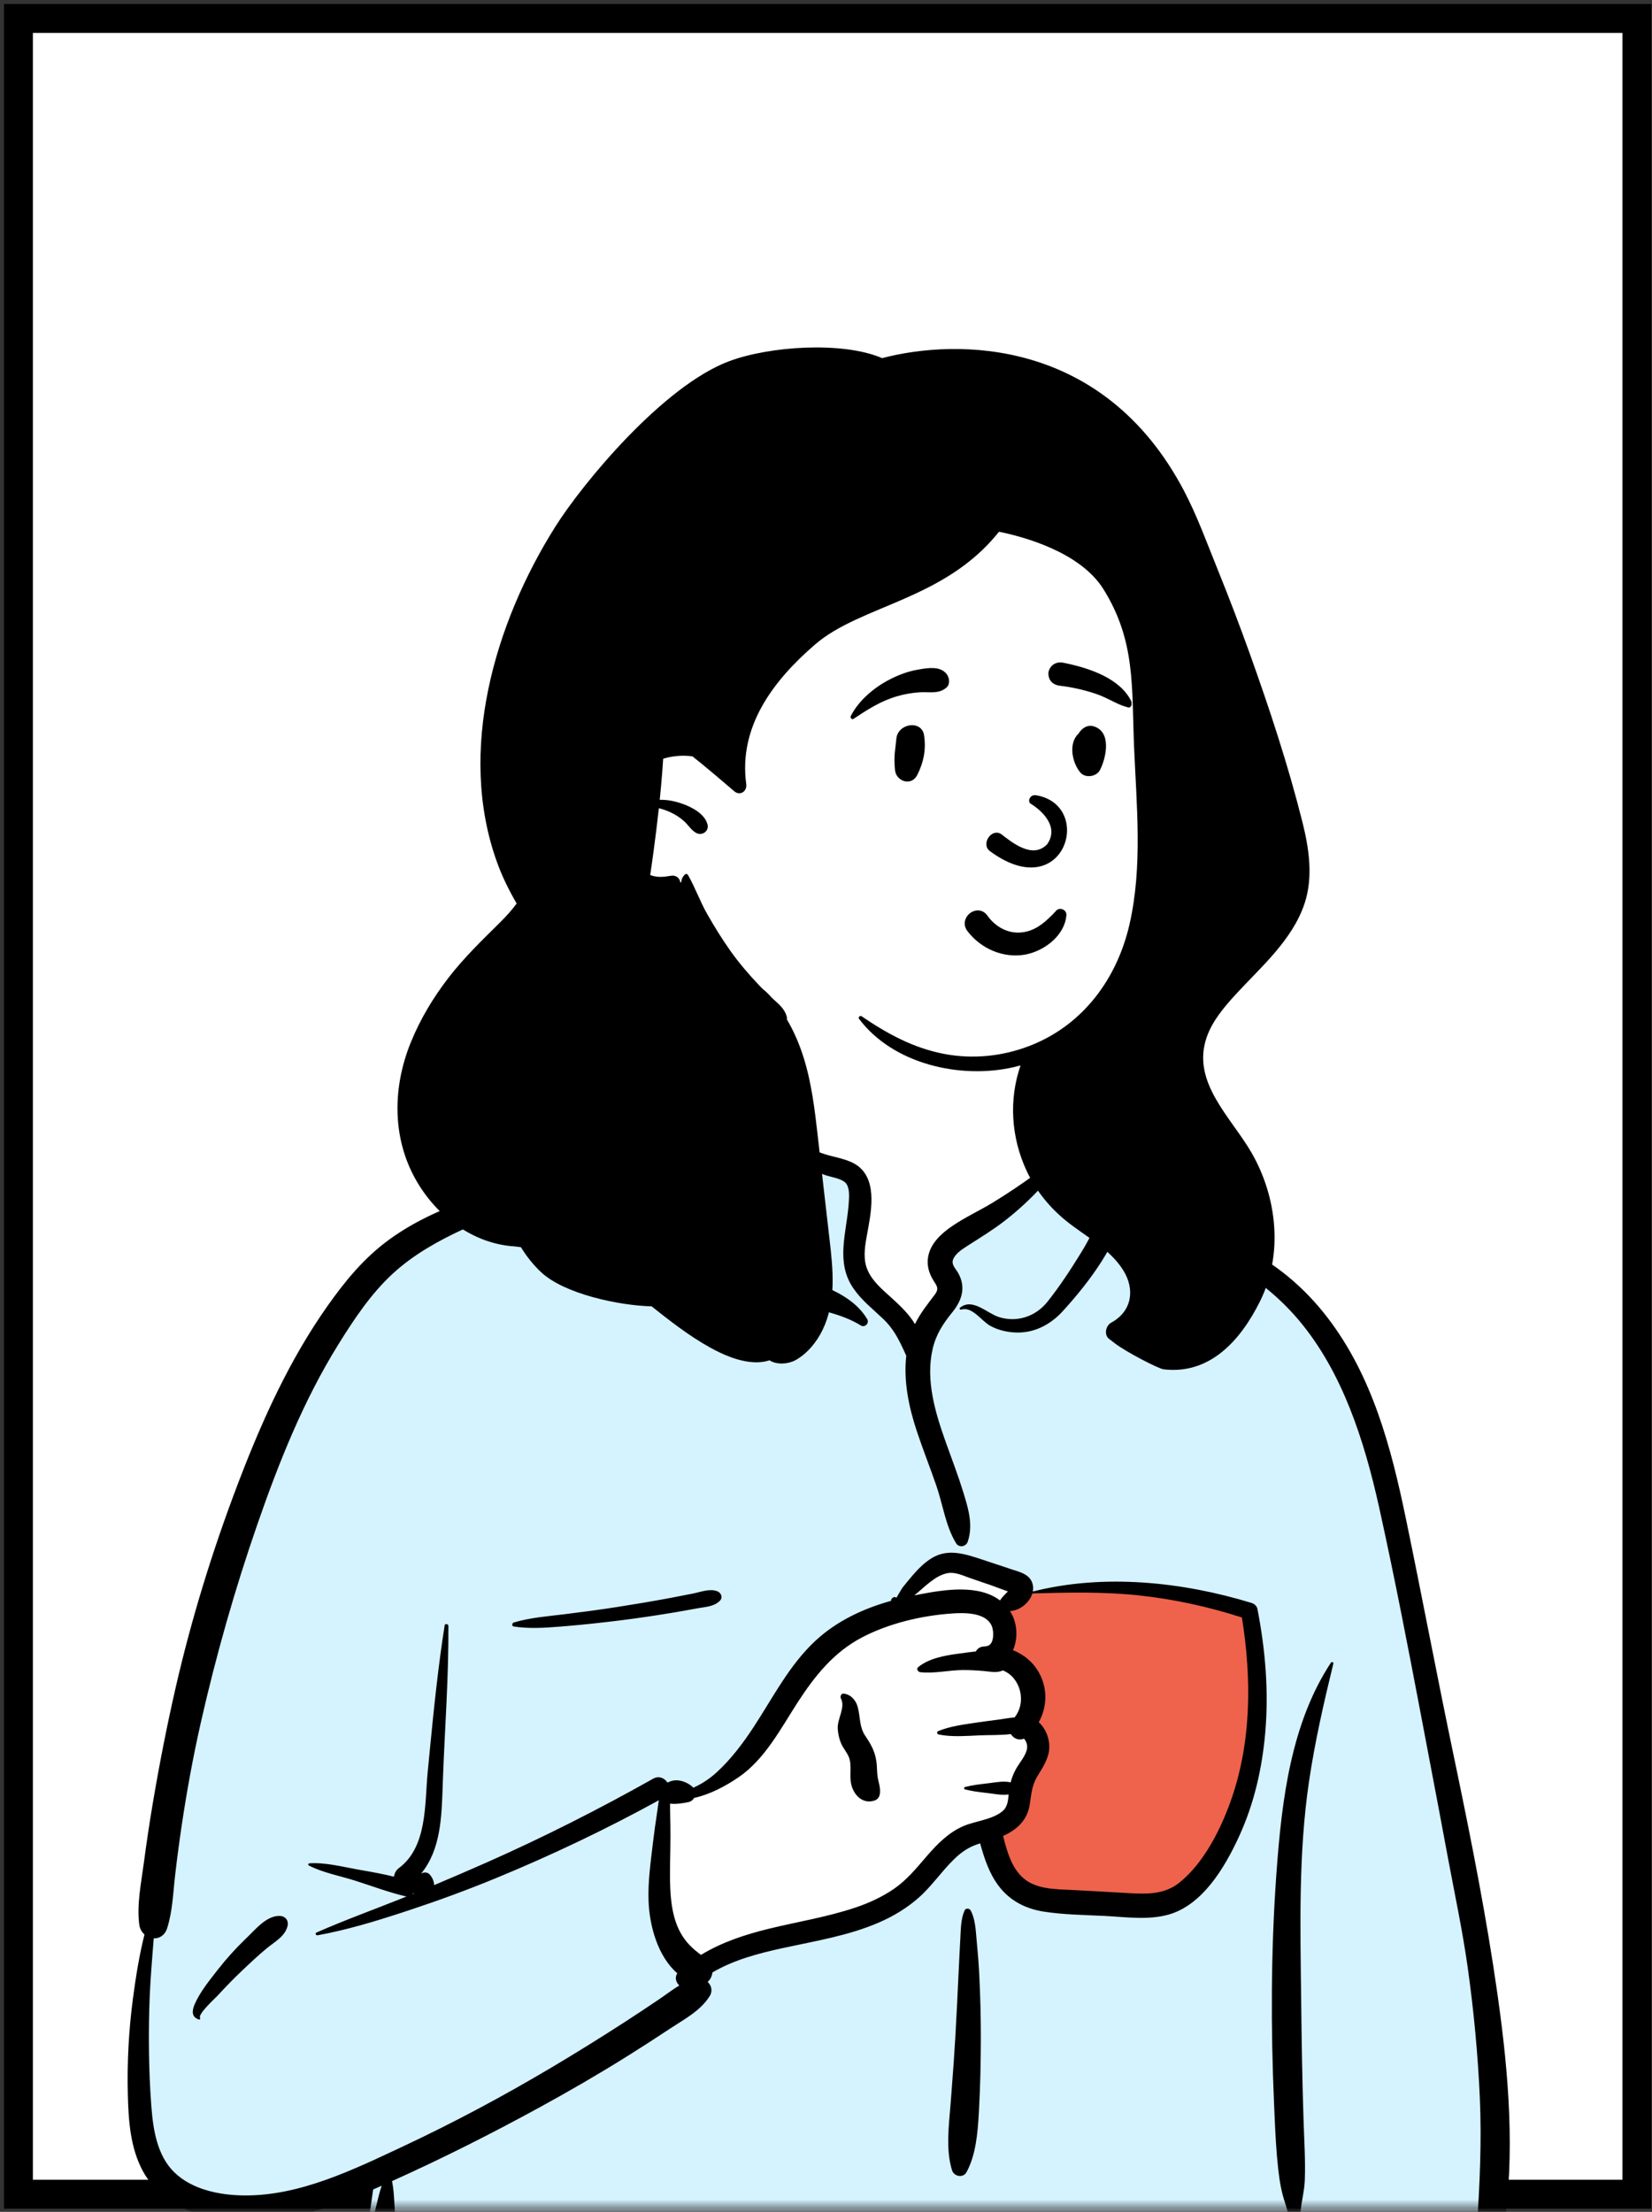
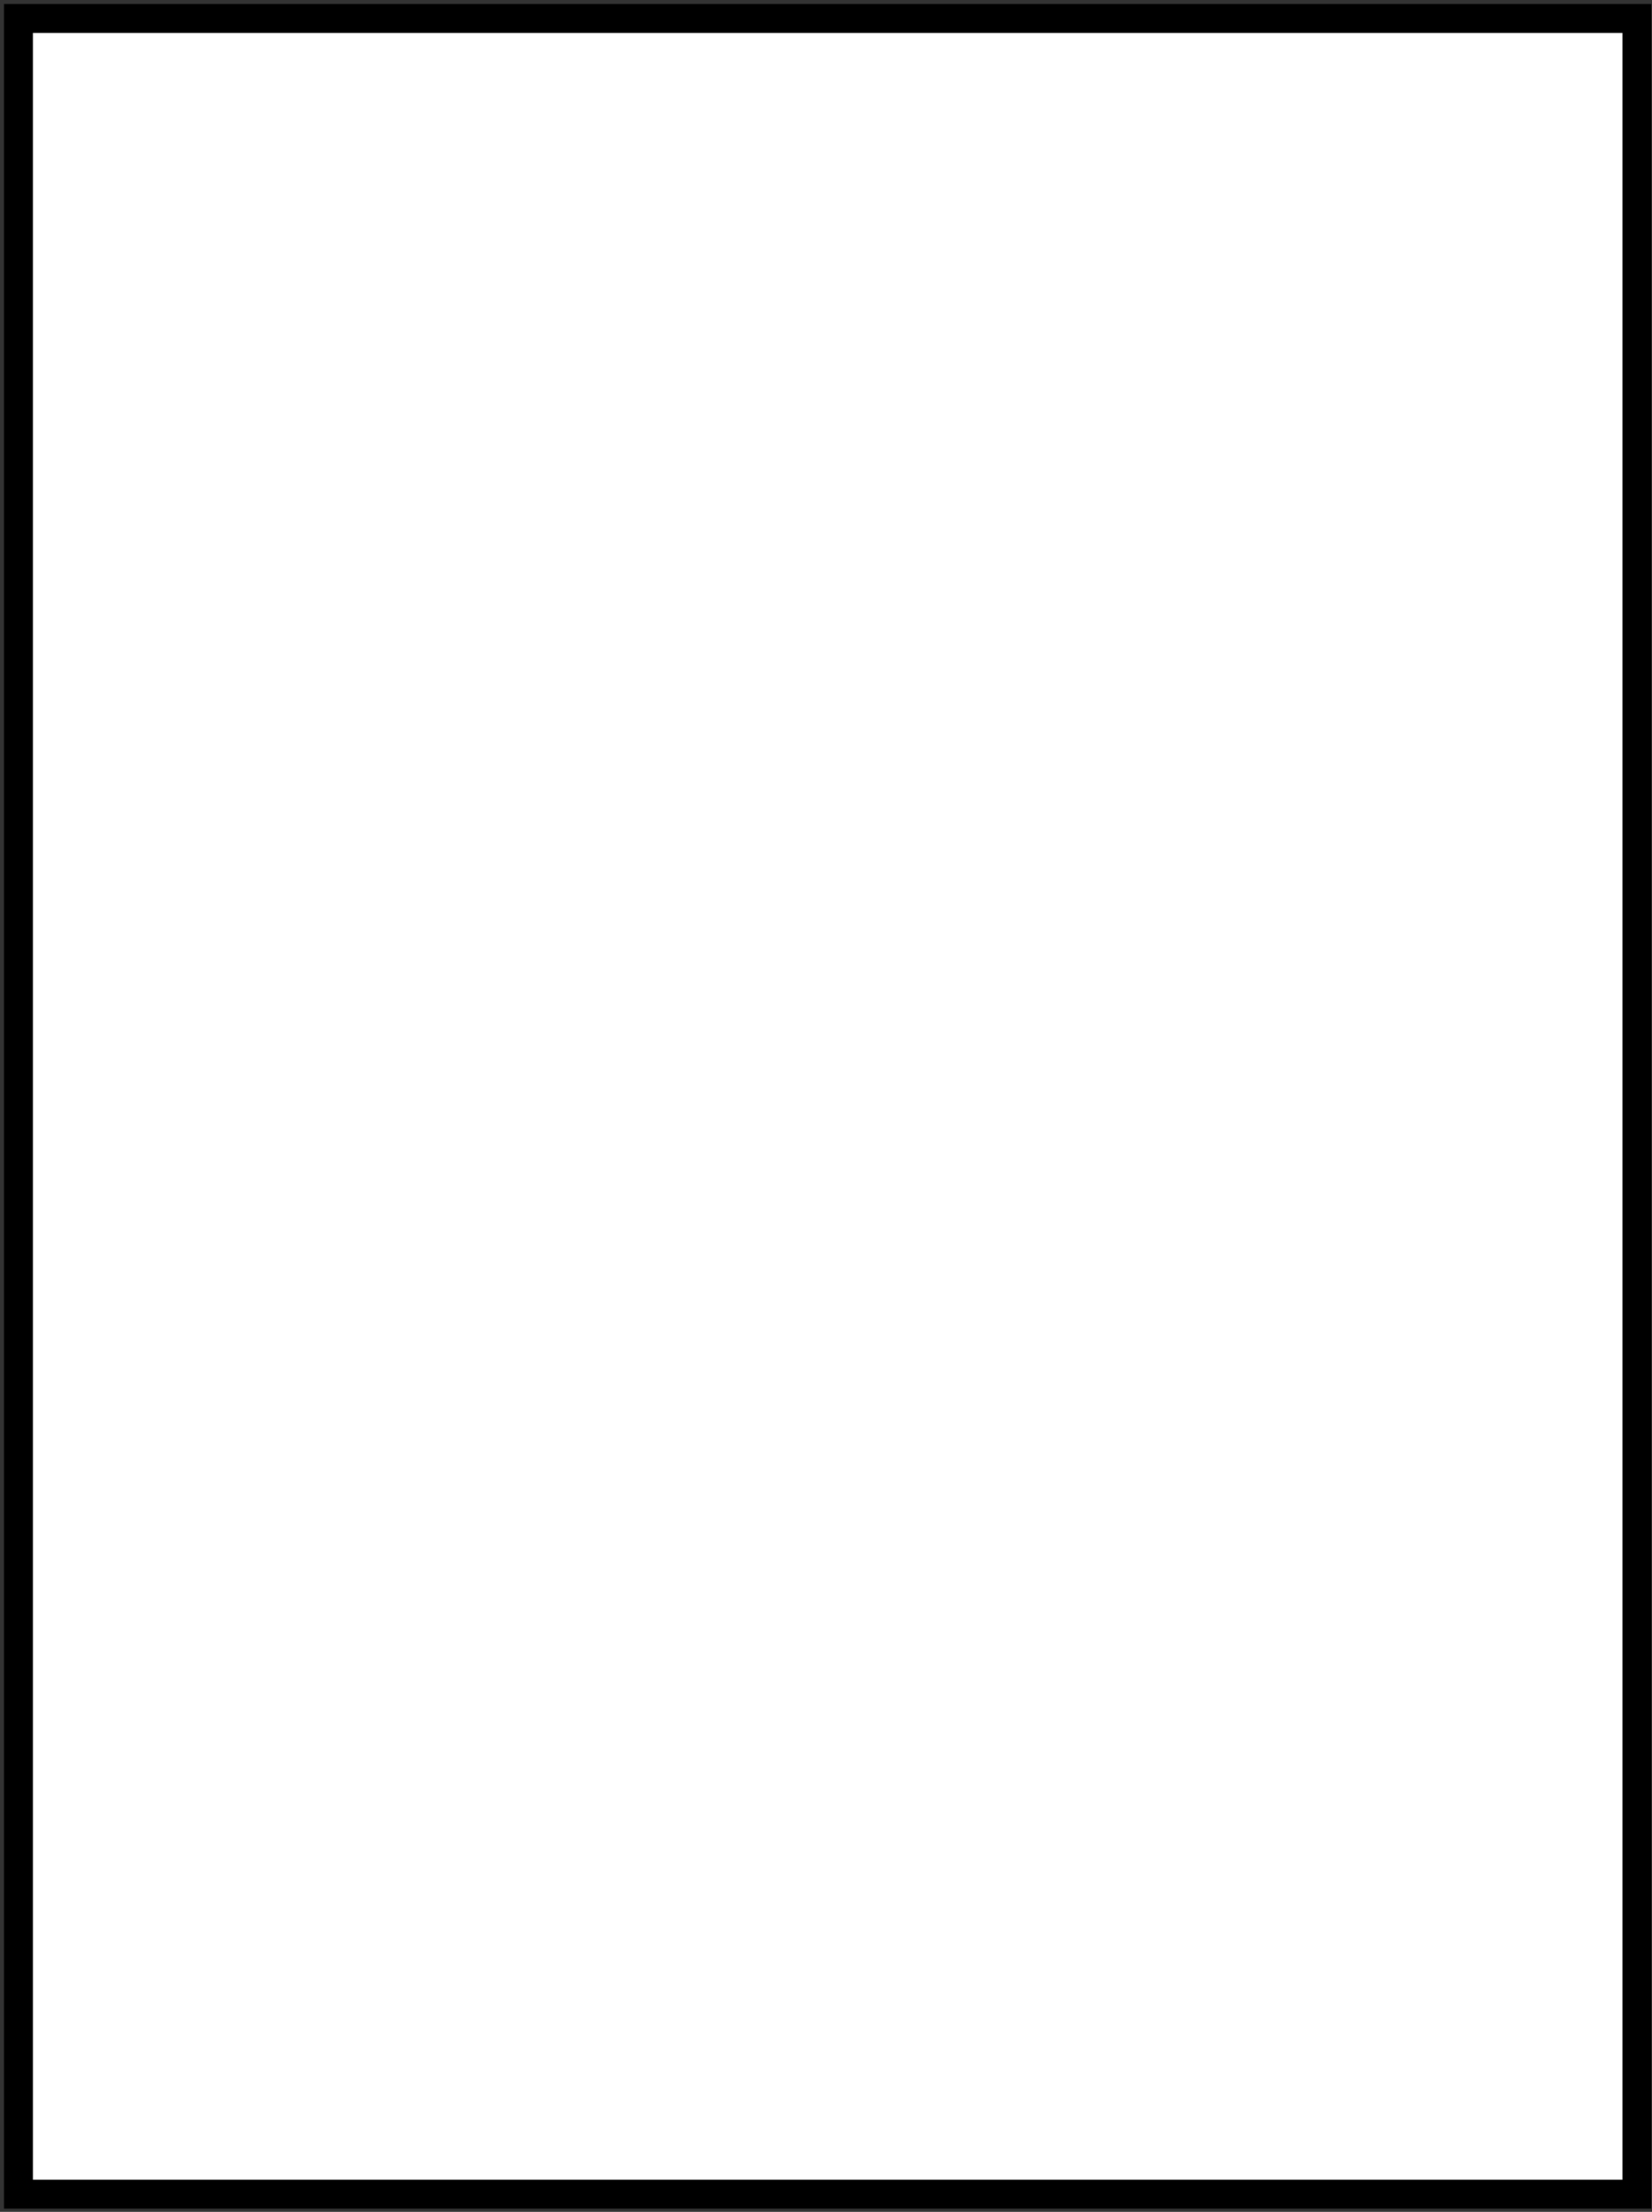
<svg xmlns="http://www.w3.org/2000/svg" width="201" height="269" viewBox="0 0 201 269" fill="none">
  <rect x="0" y="0" width="201" height="269" fill="#333333" stroke="none" />
  <rect x="2.242" y="2.242" width="196.923" height="264.615" fill="white" stroke="black" stroke-width="3.516" />
  <mask id="mask0_1471_3074" style="mask-type:luminance" maskUnits="userSpaceOnUse" x="0" y="0" width="201" height="269">
-     <rect x="2.242" y="2.242" width="196.923" height="264.615" fill="white" stroke="white" stroke-width="3.516" />
-   </mask>
+     </mask>
  <g mask="url(#mask0_1471_3074)">
    <rect x="109.285" y="183.998" width="49.131" height="60.482" fill="#EF624C" />
    <path fill-rule="evenodd" clip-rule="evenodd" d="M94.955 124.84C100.251 120.809 113.547 118.996 119.199 122.877C124.782 126.775 125.391 133.079 127.992 138.878C130.447 137.721 134.5 139.378 135.212 141.655C136.095 142.729 136.134 145.746 136.743 147.19C163.227 151.404 167.248 172.045 170.435 195.478C174.653 219.257 184.226 242.983 180.07 267.452C180.611 268.235 181.038 268.997 181.433 269.901C182.379 271.51 181.161 273.788 179.253 273.699C176.783 273.483 174.338 273.187 171.857 273.094C164.978 272.855 158.094 272.884 151.213 272.971L150.275 272.984C115.597 273.415 80.921 274.265 46.242 274.491C44.984 274.493 44.368 273.365 44.536 272.252C44.874 270.012 45.188 267.771 45.516 265.529C37.313 267.695 28.593 268.24 20.414 265.757C19.842 265.174 21.747 265.49 22.049 265.402C14.522 260.26 16.77 249.427 17.437 241.625C21.583 214.89 23.045 185.31 39.065 162.497C45.995 153.187 56.156 145.816 67.831 144.158L68.155 144.113C71.569 143.658 75.374 143.512 78.358 141.655C81.716 138.976 83.146 134.026 86.678 133.979C87.844 133.964 89.43 135.439 91.138 136.44C91.265 134.238 92.453 132.379 92.715 130.671L92.736 130.525C93.01 128.533 92.635 126.742 94.955 124.84ZM151.871 196.184C144.429 191.016 125.202 193.613 124.762 193.902C123.793 194.539 123.376 194.596 122.852 195.423C122.334 195.492 121.817 195.563 121.301 195.636C120.264 195.975 121.032 197.249 122.229 196.794C121.509 199.899 123.628 202.107 124.472 205.176C124.746 206.172 124.482 207.964 124.472 208.982C124.554 210.281 125.99 211.814 125.75 213.117C124.9 217.747 120.283 222.264 122.229 226.754C123.519 229.29 127.397 230.584 129.975 231.446C135.317 233.495 144.625 231.369 147.729 226.754C149.385 224.293 151.303 218.084 152.29 216.159L152.508 213.104C153.048 205.51 153.528 197.335 151.871 196.184Z" fill="white" />
    <path fill-rule="evenodd" clip-rule="evenodd" d="M86.402 133.993L88.532 135.3L100.903 141.413C103.301 142.084 104.5 142.889 104.5 143.826V153.375C104.5 154.652 106.75 157.548 111.251 162.062L115.41 157.918L115.317 157.376C114.921 155.038 114.723 153.474 114.723 152.684C114.723 151.835 118.791 148.61 126.928 143.01L130.487 139.66L130.108 138.506C132.302 138.61 134.683 139.961 135.212 141.655C136.095 142.729 136.134 145.746 136.743 147.19C163.227 151.404 167.248 172.045 170.435 195.478C174.653 219.257 184.226 242.984 180.07 267.452C180.611 268.236 181.038 268.997 181.433 269.901C182.379 271.51 181.161 273.788 179.253 273.699C176.783 273.483 174.338 273.187 171.857 273.094C164.978 272.855 158.094 272.884 151.213 272.971L150.275 272.984C115.597 273.415 80.921 274.265 46.242 274.491C44.984 274.493 44.368 273.365 44.536 272.252C44.874 270.012 45.188 267.771 45.516 265.529C37.313 267.695 28.593 268.24 20.414 265.757C19.842 265.174 21.747 265.49 22.049 265.402C14.522 260.26 16.77 249.427 17.437 241.625C21.583 214.89 23.045 185.31 39.065 162.497C45.995 153.187 56.156 145.816 67.831 144.158L68.155 144.113L68.481 144.071C71.81 143.647 75.468 143.453 78.358 141.655C81.627 139.047 83.069 134.286 86.402 133.993ZM116.044 190.037C114.83 190.037 112.345 191.921 108.589 195.688L108.258 195.841C103.717 197.949 100.709 199.778 99.234 201.328L99.181 201.384C97.69 202.982 94.739 207.233 90.326 214.136L83.935 217.914H81.517L79.795 230.397L83.935 239.311L93.311 236.154L108.589 232.128L117.356 223.237L122.301 221.577C121.701 223.31 121.484 225.034 122.229 226.754C123.519 229.29 127.397 230.584 129.975 231.446C135.317 233.495 144.625 231.369 147.729 226.754C149.384 224.293 151.302 218.084 152.29 216.159L152.573 212.19C153.083 204.867 153.462 197.289 151.871 196.184C144.428 191.016 125.202 193.613 124.762 193.902C123.793 194.539 123.376 194.596 122.852 195.423L122.58 195.46L124.106 193.391L123.566 193.103C119.711 191.059 117.203 190.037 116.044 190.037ZM122.229 196.795C121.54 199.767 123.453 201.917 124.357 204.788L122.046 200.364L122.046 196.852C122.106 196.837 122.167 196.818 122.229 196.795Z" fill="#2FBFFF" fill-opacity="0.2" />
-     <path fill-rule="evenodd" clip-rule="evenodd" d="M85.381 133.532C85.895 133.077 86.656 133.648 86.329 134.263C85.595 135.644 84.843 136.952 83.858 138.173C83.261 138.913 82.621 139.613 81.973 140.306C83.636 141.744 85.063 143.53 86.41 145.204C88.133 147.345 89.761 149.576 91.695 151.535C93.602 153.467 95.711 154.817 98.26 155.717L98.775 155.896C101.337 156.795 104.074 158.009 105.518 160.433C105.802 160.911 105.229 161.502 104.747 161.204C102.239 159.651 99.291 159.339 96.56 158.313C93.922 157.322 91.623 155.796 89.591 153.849C87.563 151.906 85.86 149.695 84.083 147.53C82.327 145.39 80.435 143.562 78.357 141.751C75.151 143.907 71.491 144.846 67.769 145.767L67.363 145.868C63.636 146.79 59.93 147.861 56.434 149.467C53.352 150.883 50.321 152.574 47.81 154.878C45.145 157.323 43.071 160.445 41.172 163.499C36.925 170.332 33.94 177.817 31.311 185.393C28.578 193.273 26.291 201.311 24.445 209.445C23.506 213.582 22.744 217.749 22.117 221.945C21.816 223.965 21.547 225.99 21.312 228.02C21.061 230.187 21.003 232.417 20.338 234.501C20.053 235.394 19.38 235.764 18.706 235.733L18.569 237.444C18.387 239.726 18.218 242.008 18.161 244.304C18.066 248.121 18.109 251.927 18.384 255.736L18.423 256.256C18.639 259.036 19.121 262.16 21.212 264.195C23.378 266.303 26.708 266.966 29.627 267.004C36.425 267.093 42.969 263.882 48.985 261.065C55.181 258.163 61.207 254.943 67.089 251.451C70.085 249.672 73.048 247.834 75.973 245.943C77.409 245.014 78.834 244.07 80.249 243.111C81.059 242.561 81.827 241.959 82.652 241.471C82.248 241.095 82.067 240.504 82.406 239.987C80.021 237.918 79.029 234.225 78.913 231.237C78.819 228.826 79.174 226.421 79.454 224.032C79.596 222.827 79.77 221.624 79.952 220.425C80.023 219.951 80.078 219.444 80.162 218.944C73.722 222.482 67.103 225.632 60.308 228.43C56.825 229.865 53.297 231.155 49.721 232.337L48.996 232.575C45.608 233.684 42.138 234.732 38.635 235.366C38.448 235.399 38.296 235.123 38.496 235.035C41.91 233.529 45.442 232.259 48.907 230.872L49.476 230.64C49.411 230.637 49.343 230.628 49.272 230.611C47.24 230.12 45.224 229.365 43.231 228.729C41.381 228.138 39.303 227.767 37.574 226.876C37.441 226.807 37.515 226.622 37.645 226.614C39.588 226.479 41.697 227.045 43.603 227.378L44.319 227.504C45.518 227.715 46.743 227.942 47.937 228.239C47.98 227.839 48.203 227.438 48.521 227.202C52.017 224.614 51.662 219.386 52.036 215.531L52.313 212.668C52.801 207.659 53.317 202.651 54.101 197.679C54.143 197.414 54.554 197.49 54.556 197.741C54.596 203.903 54.131 210.038 53.897 216.191L53.861 217.201C53.732 220.997 53.631 224.94 51.239 227.861C51.574 227.666 52.026 227.666 52.297 227.988C52.63 228.384 52.822 228.829 52.816 229.266C54.978 228.36 57.13 227.43 59.271 226.482C66.157 223.432 72.898 220.02 79.46 216.327C80.167 215.93 80.838 216.242 81.187 216.766L81.238 216.759C81.246 216.758 81.255 216.757 81.264 216.757L81.314 216.755C81.316 216.755 81.317 216.755 81.319 216.755C82.243 216.247 83.501 216.609 84.294 217.349C84.318 217.371 84.338 217.395 84.358 217.419C85.362 216.968 86.299 216.36 87.15 215.59C88.89 214.013 90.364 212.063 91.649 210.108C94.016 206.507 96.026 202.503 99.223 199.538C101.821 197.13 105.041 195.631 108.42 194.689C108.405 194.591 108.443 194.485 108.511 194.415C108.685 194.238 108.809 194.176 109.033 194.284C109.051 194.293 109.061 194.305 109.069 194.318L109.398 193.755C109.578 193.449 109.763 193.141 109.827 193.06C110.211 192.578 110.606 192.099 111.006 191.629C111.686 190.835 112.46 190.052 113.357 189.501C115.32 188.295 117.383 188.977 119.402 189.636C120.621 190.035 121.837 190.446 123.054 190.85L123.179 190.891C124.087 191.183 125.149 191.438 125.555 192.399C125.716 192.779 125.741 193.174 125.666 193.557C134.287 191.366 143.863 192.373 152.276 194.945C152.599 195.044 152.921 195.31 152.989 195.658C153.953 200.6 154.383 205.668 153.946 210.694C153.57 215.032 152.608 219.284 150.796 223.256L150.693 223.48C148.99 227.161 146.291 231.699 142.169 232.852C139.68 233.549 136.928 233.138 134.389 233.011C131.922 232.886 129.4 232.868 126.956 232.481C124.78 232.135 122.873 231.16 121.528 229.391C120.368 227.865 119.757 226.02 119.256 224.186C119.027 224.259 118.8 224.336 118.576 224.424C117.63 224.793 116.829 225.389 116.105 226.09C114.575 227.57 113.389 229.369 111.789 230.782C110.34 232.061 108.689 233.056 106.919 233.82C103.25 235.405 99.314 236.039 95.433 236.879L95.162 236.937C92.24 237.578 89.258 238.365 86.679 239.886C86.629 240.333 86.425 240.755 86.098 241.031C86.553 241.458 86.745 242.134 86.346 242.768C85.229 244.539 83.306 245.547 81.579 246.68L81.467 246.754C79.769 247.88 78.056 248.983 76.329 250.064C72.818 252.261 69.233 254.338 65.598 256.323C59.752 259.516 53.779 262.528 47.699 265.26C48.064 267.054 47.931 268.905 48.205 270.712L48.247 270.97C48.364 271.64 48.206 272.201 47.744 272.639L47.695 272.684L47.696 272.678L47.653 272.718L47.638 272.73L47.643 272.726C47.59 272.775 47.535 272.82 47.479 272.859L47.407 272.905C46.962 273.176 46.389 273.172 45.934 272.934L45.882 272.905L45.794 272.855C45.192 272.509 44.777 271.651 45.027 270.97C45.641 269.295 45.873 267.508 46.439 265.822L45.99 266.023L45.397 266.281C38.987 269.052 31.866 271.386 24.882 269.497C21.796 268.662 18.912 266.896 17.367 264.017C15.848 261.185 15.633 257.896 15.553 254.746C15.453 250.857 15.662 246.909 16.175 243.054C16.519 240.466 16.936 237.829 17.578 235.268C17.247 234.976 17.005 234.558 16.94 234.041C16.637 231.595 17.168 229.052 17.493 226.618C17.81 224.242 18.16 221.871 18.557 219.507C19.358 214.733 20.288 209.969 21.37 205.251C23.297 196.854 25.842 188.606 28.906 180.556L29.174 179.855C32.005 172.496 35.283 165.295 39.847 158.83C42.031 155.738 44.339 152.934 47.424 150.705C50.315 148.617 53.575 147.113 56.939 145.964C60.307 144.814 63.769 144.044 67.292 143.564C70.87 143.077 74.647 142.779 77.985 141.312C77.562 140.555 77.925 139.534 78.635 139.064C81.027 137.485 83.238 135.43 85.381 133.532ZM161.933 202.211C162.033 202.059 162.271 202.155 162.227 202.335C161.064 207.099 159.972 211.872 159.259 216.726C157.972 225.487 158.209 234.363 158.314 243.189L158.319 243.645C158.373 248.399 158.448 253.154 158.606 257.906C158.685 260.308 158.842 262.733 158.757 265.136C158.71 266.44 158.363 267.673 158.239 268.96C158.132 270.087 158.228 271.23 158.282 272.358C158.318 273.108 157.211 273.076 157.135 272.358L157.039 271.429C156.914 270.254 156.759 269.087 156.374 267.962C155.911 266.609 155.689 265.281 155.528 263.86C155.282 261.684 155.172 259.486 155.077 257.294L155.012 255.778C154.616 246.619 154.629 237.417 155.272 228.268L155.319 227.614C155.955 218.966 157.058 209.621 161.933 202.211ZM137.141 147.703C136.837 147.578 136.943 147.119 137.28 147.199L137.891 147.345C142.374 148.418 146.776 149.581 150.96 151.579C155.147 153.577 158.692 156.561 161.508 160.23C166.983 167.361 169.259 176.028 171.055 184.687C173.051 194.308 174.868 203.965 176.882 213.584L177.256 215.375C179.119 224.334 180.878 233.298 182.174 242.362L182.267 243.02C183.574 252.341 184.36 261.985 182.934 271.331C182.652 273.18 179.574 272.72 179.695 270.893C180.042 265.612 180.291 260.359 180.05 255.066C179.81 249.772 179.313 244.501 178.573 239.254C177.95 234.837 177.021 230.476 176.199 226.095L176.07 225.403C175.382 221.677 174.672 217.955 173.964 214.232L172.906 208.658C171.32 200.312 169.704 191.959 167.877 183.666L167.769 183.178C165.981 175.199 163.345 166.841 157.982 160.505C152.541 154.074 144.75 150.836 137.141 147.703ZM117.367 232.335C117.498 232.043 117.955 232.075 118.096 232.335C118.648 233.352 118.709 234.65 118.813 235.798L118.824 235.917C118.957 237.318 119.074 238.724 119.146 240.129C119.282 242.797 119.347 245.462 119.339 248.133C119.33 250.871 119.275 253.605 119.128 256.338L119.088 257.071C118.953 259.446 118.727 262.096 117.598 264.173C117.187 264.928 116.071 264.706 115.833 263.942C115.054 261.442 115.454 258.478 115.654 255.918L115.809 253.92C115.963 251.922 116.109 249.923 116.225 247.923C116.385 245.186 116.516 242.446 116.642 239.708C116.683 238.819 116.728 237.929 116.775 237.04L116.847 235.706C116.908 234.59 116.903 233.366 117.367 232.335ZM29.8 235.878L30.145 235.545C31.203 234.509 32.541 232.915 34.105 233.014C34.729 233.053 35.127 233.571 34.998 234.185C34.721 235.496 33.383 236.177 32.419 236.978C31.364 237.855 30.369 238.792 29.376 239.739C28.495 240.578 27.648 241.441 26.821 242.331L26.512 242.666C26.215 242.99 24.105 244.898 24.333 245.393L24.346 245.415C24.409 245.51 24.303 245.64 24.198 245.607C23.287 245.319 23.343 244.538 23.688 243.747C24.35 242.227 25.509 240.821 26.522 239.522C27.532 238.227 28.625 237.021 29.8 235.878ZM120.669 197.754C119.964 196.089 117.368 196.124 115.894 196.223C112.183 196.474 108.167 197.413 104.864 199.147C101.44 200.945 99.134 203.826 97.07 207.011L96.974 207.161C94.963 210.287 93.025 213.986 89.876 216.136C88.272 217.23 86.399 218.23 84.452 218.663C84.319 218.898 84.102 219.084 83.818 219.151L83.686 219.182C83.132 219.304 82.271 219.439 81.527 219.358C81.532 219.722 81.528 220.083 81.537 220.428C81.563 221.415 81.575 222.407 81.575 223.396C81.575 225.466 81.464 227.541 81.55 229.612C81.627 231.443 81.885 233.357 82.765 234.994C83.41 236.195 84.262 236.99 85.29 237.749C87.818 236.208 90.677 235.269 93.579 234.563C97.089 233.709 100.682 233.139 104.112 231.982C105.763 231.424 107.35 230.695 108.788 229.704C110.314 228.652 111.479 227.229 112.679 225.837L112.866 225.62C114.09 224.217 115.426 222.874 117.155 222.114C118.645 221.458 120.608 221.341 121.911 220.327C122.592 219.797 122.649 219.027 122.721 218.238C121.886 218.358 121.003 218.167 120.172 218.069L119.741 218.019C118.955 217.925 118.187 217.823 117.413 217.623C117.269 217.586 117.269 217.369 117.413 217.332C118.328 217.096 119.234 216.995 120.172 216.885L120.392 216.858C121.241 216.747 122.132 216.579 122.964 216.765C123.114 216.197 123.329 215.655 123.632 215.112C124.057 214.349 124.86 213.484 124.969 212.593C125.001 212.327 124.939 212.013 124.813 211.778L124.77 211.698C124.717 211.603 124.655 211.508 124.563 211.449C124.553 211.461 124.532 211.474 124.485 211.489C123.845 211.69 123.286 211.377 122.99 210.894C121.731 211.05 120.357 210.998 119.177 211.05L117.983 211.107C116.708 211.166 115.375 211.191 114.176 210.934C114.009 210.898 113.958 210.62 114.126 210.548C115.599 209.918 117.386 209.717 118.964 209.475C119.845 209.34 120.732 209.237 121.616 209.118C122.204 209.039 122.828 208.907 123.438 208.876C124.966 206.974 124.143 203.974 122.016 203.155C121.241 203.496 120.544 203.298 119.698 203.225C118.853 203.152 118.006 203.103 117.158 203.107C115.458 203.114 113.657 203.561 111.973 203.369C111.7 203.338 111.445 202.973 111.717 202.751C113.006 201.7 114.853 201.357 116.488 201.133L116.827 201.088C117.376 201.016 118.042 200.911 118.734 200.849C118.89 200.544 119.171 200.313 119.593 200.256C119.718 200.239 119.844 200.229 119.97 200.218L119.968 200.206C120.996 200.156 120.951 198.42 120.669 197.754ZM50.283 230.231C50.265 230.259 50.245 230.286 50.224 230.311L50.192 230.349L50.361 230.281L50.283 230.231ZM138.61 194.033C134.283 193.568 129.949 193.666 125.609 193.791C125.262 194.926 124.053 195.894 122.883 195.93C123.799 197.325 123.894 199.213 123.251 200.693C124.616 201.236 125.792 202.212 126.506 203.602C127.497 205.529 127.367 207.673 126.388 209.453C127.224 210.209 127.716 211.436 127.667 212.593C127.612 213.883 126.843 214.985 126.204 216.053C125.513 217.209 125.49 218.226 125.278 219.519C124.967 221.413 123.69 222.561 122.046 223.278L122.134 223.622C122.557 225.271 123.085 227.011 124.296 228.216C125.854 229.767 128.271 229.753 130.329 229.851L130.429 229.856C132.313 229.95 134.198 230.061 136.082 230.167L137.495 230.247C139.664 230.366 141.748 230.38 143.519 228.946C146.41 226.606 148.393 222.733 149.647 219.304C152.281 212.107 152.312 204.209 151.103 196.713C147.05 195.407 142.843 194.488 138.61 194.033ZM102.622 205.973L102.654 205.976C103.545 206.077 104.157 206.799 104.375 207.654C104.692 208.898 104.537 210.022 105.299 211.144C106.082 212.299 106.564 213.223 106.678 214.649C106.725 215.236 106.703 215.821 106.834 216.395L106.929 216.798C107.029 217.227 107.112 217.64 107.062 218.101C107.016 218.521 106.811 218.848 106.39 218.983C105.016 219.422 103.955 218.41 103.6 217.131C103.294 216.025 103.703 214.708 103.271 213.67C103.031 213.094 102.589 212.613 102.339 212.034C102.092 211.46 101.968 210.86 101.928 210.236C101.853 209.055 102.897 207.637 102.314 206.567C102.19 206.339 102.331 205.966 102.622 205.973ZM84.375 193.792C85.305 193.603 86.36 193.17 87.278 193.529C87.749 193.715 87.982 194.29 87.584 194.689C86.892 195.382 85.887 195.421 84.955 195.584L84.873 195.599C83.771 195.803 82.668 195.996 81.563 196.179C79.484 196.524 77.399 196.828 75.308 197.087C73.16 197.352 71.006 197.589 68.849 197.767L68.014 197.835C66.192 197.981 64.296 198.091 62.508 197.812C62.248 197.771 62.29 197.393 62.508 197.327C64.466 196.734 66.615 196.575 68.64 196.325C70.793 196.058 72.942 195.776 75.085 195.441C77.225 195.107 79.363 194.748 81.492 194.352C82.454 194.173 83.415 193.986 84.375 193.792ZM117.941 191.889C117.125 191.6 116.227 191.172 115.342 191.315C113.817 191.562 112.459 193.048 111.252 194.026L111.858 193.908C114.96 193.312 119.068 192.67 121.672 194.642C121.679 194.631 121.684 194.619 121.692 194.608C121.902 194.289 122.145 194.04 122.411 193.767C122.437 193.743 122.461 193.718 122.485 193.693L122.629 193.54L122.301 193.427C121.598 193.178 120.766 192.858 120.634 192.811L120.625 192.808C119.729 192.505 118.833 192.205 117.941 191.889ZM92.453 126.887C92.325 125.245 94.881 125.259 95.007 126.887C95.283 130.441 94.483 133.961 92.761 137.076C92.749 137.099 92.735 137.119 92.722 137.141C93.799 137.701 94.888 138.239 96.001 138.719C97.426 139.334 98.877 139.893 100.354 140.368C101.69 140.798 103.336 140.968 104.46 141.862C106.828 143.748 105.939 147.661 105.483 150.198L105.412 150.598C105.185 151.903 105.021 153.243 105.571 154.495C106.159 155.833 107.348 156.826 108.408 157.783L108.623 157.978C109.562 158.833 110.636 159.873 111.325 161.033C111.954 159.733 112.811 158.67 113.718 157.474C114.365 156.62 113.904 156.339 113.44 155.505C112.992 154.703 112.774 153.847 112.914 152.931C113.172 151.24 114.524 150.019 115.869 149.101C117.459 148.018 119.232 147.215 120.875 146.208C124.251 144.137 127.538 141.77 130.5 139.14C130.582 139.068 130.723 139.163 130.658 139.262C128.318 142.82 125.575 145.894 122.203 148.503C120.836 149.561 119.4 150.439 117.954 151.361L117.539 151.628C116.958 152.004 116.234 152.506 115.972 153.146C115.707 153.79 116.271 154.276 116.574 154.809C117.536 156.502 117.072 158.082 115.931 159.518L115.878 159.584C114.744 160.981 113.884 162.281 113.473 164.065C112.59 167.9 113.82 171.893 115.108 175.493L115.159 175.635C115.855 177.575 116.596 179.501 117.201 181.472L117.367 182.017C117.916 183.831 118.365 185.62 117.75 187.484C117.541 188.118 116.675 188.268 116.316 187.672C115.048 185.567 114.732 183.034 113.937 180.719C113.163 178.464 112.274 176.249 111.526 173.985C110.562 171.069 109.918 167.93 110.267 164.872C110.257 164.854 110.246 164.837 110.237 164.818L109.992 164.282C109.323 162.83 108.677 161.562 107.461 160.405C106.193 159.198 104.816 158.129 103.818 156.668C101.65 153.493 102.991 149.962 103.253 146.491L103.283 146.065C103.33 145.344 103.356 144.365 102.886 143.866C102.356 143.305 101.114 143.161 100.411 142.913C98.594 142.27 96.805 141.521 95.1 140.622C93.477 139.767 91.905 138.821 90.441 137.714L89.699 137.156C88.529 136.273 87.315 135.309 86.531 134.107C86.44 133.969 86.594 133.745 86.758 133.812C88.067 134.343 89.264 135.188 90.489 135.923C90.508 135.878 90.531 135.833 90.556 135.788C92.072 133.045 92.695 130.006 92.453 126.887ZM134.286 145.678C134.808 144.248 137.186 144.358 137.091 146.058C137.018 147.363 136.464 148.542 135.956 149.727L135.902 149.854C135.379 151.09 134.774 152.249 134.051 153.381C132.669 155.545 131.049 157.554 129.32 159.449C127.752 161.167 125.694 162.218 123.323 162.043C122.324 161.97 121.315 161.716 120.439 161.217C119.399 160.624 118.27 158.844 116.943 159.275C116.815 159.317 116.695 159.129 116.806 159.04C118.338 157.807 120.076 159.719 121.543 160.179C123.752 160.873 126.02 160.106 127.442 158.32C128.927 156.456 130.294 154.368 131.542 152.338C132.175 151.308 132.754 150.238 133.253 149.135C133.757 148.022 133.872 146.813 134.286 145.678ZM130.724 136.875C130.66 136.678 130.905 136.49 131.079 136.603C132.085 137.258 132.957 138.123 133.886 138.882C134.916 139.723 135.953 140.548 137.007 141.36C138.543 142.543 136.761 144.722 135.409 143.429C133.559 141.661 131.533 139.348 130.724 136.875ZM125.198 129.952C125.607 128.376 128.026 129.026 127.673 130.584L127.662 130.631C126.994 133.204 127.945 135.824 129.974 137.492L130.049 137.552C131.333 138.58 129.514 140.375 128.243 139.358C125.467 137.138 124.313 133.366 125.198 129.952Z" fill="black" />
-     <path fill-rule="evenodd" clip-rule="evenodd" d="M144.163 86.517C143.461 74.96 139.72 61.857 128.71 56.182C104.438 46.417 72.526 71.009 70.837 96.132C70.248 104.731 75.01 114.128 83.714 116.519C85.649 119.089 88.576 120.659 91.464 122.021C125.868 139.915 148.091 125.369 144.163 86.517Z" fill="white" />
    <path fill-rule="evenodd" clip-rule="evenodd" d="M152.001 79.328C150.785 75.942 149.501 72.583 148.15 69.25C146.834 66.006 145.645 62.691 144.011 59.601C134.251 41.143 116.503 41.143 107.329 43.555C102.571 41.5 93.66 42.08 88.706 43.934C80.686 46.936 70.91 58.745 67.567 64.051C60.187 75.766 55.582 91.358 60.484 104.895C61.125 106.664 61.942 108.302 62.862 109.882C62.282 110.669 61.615 111.415 60.876 112.148C58.68 114.326 56.484 116.432 54.587 118.888C52.703 121.33 51.14 123.926 49.976 126.788C47.783 132.186 47.677 138.298 50.577 143.449C53.1 147.93 57.57 151.267 62.606 151.586C62.865 151.622 63.123 151.655 63.383 151.681C64.051 152.783 64.864 153.797 65.793 154.682C68.638 157.394 75.419 158.786 79.287 158.875C79.486 159.035 79.686 159.195 79.886 159.353C82.253 161.22 84.736 163.104 87.453 164.433C89.294 165.334 91.707 166.086 93.627 165.436C94.498 166.019 95.927 165.897 96.791 165.419C98.21 164.635 99.365 163.223 100.067 161.777C101.771 158.268 101.361 154.427 100.924 150.678C100.442 146.536 99.978 142.393 99.508 138.251C99.139 135.013 98.753 131.72 97.771 128.601C97.263 126.984 96.598 125.431 95.738 123.97C95.76 123.848 95.757 123.725 95.721 123.61C95.439 122.692 94.858 122.211 94.168 121.587C94.079 121.507 93.99 121.425 93.903 121.341C93.558 120.947 93.189 120.581 92.795 120.271C92.643 120.117 92.493 119.961 92.343 119.805C91.095 118.495 89.916 117.118 88.869 115.643C87.854 114.212 86.936 112.718 86.063 111.196C85.175 109.649 84.588 107.941 83.702 106.405C83.626 106.273 83.433 106.247 83.326 106.356C83.052 106.641 82.876 106.956 82.909 107.289L82.772 107.309C82.72 106.808 82.258 106.399 81.632 106.509C80.694 106.672 79.923 106.733 79.111 106.421C79.254 105.472 79.386 104.521 79.515 103.567C79.752 101.813 79.973 100.054 80.162 98.294C80.62 98.404 81.074 98.562 81.519 98.763C82.153 99.047 82.751 99.43 83.263 99.9C83.767 100.364 84.115 100.99 84.731 101.314C85.439 101.683 86.293 101.072 86.085 100.269C85.665 98.647 83.283 97.718 81.81 97.412C81.304 97.306 80.787 97.261 80.27 97.272C80.386 96.143 80.49 95.013 80.575 93.882C80.616 93.346 80.653 92.811 80.689 92.274C81.834 91.927 83.061 91.823 84.252 91.986C84.645 92.3 85.038 92.611 85.418 92.925C86.625 93.924 87.826 94.929 89.012 95.953C89.12 96.044 89.225 96.135 89.333 96.228C90.037 96.836 90.915 96.234 90.797 95.374C89.829 88.324 94.137 82.717 99.18 78.373C104.762 73.562 114.911 73.002 121.55 64.67C124.607 65.293 131.434 67.146 134.251 71.647C138.195 77.953 137.68 83.603 137.98 90.756C138.28 97.915 139.044 105.383 137.422 112.441C135.927 118.95 131.877 124.511 125.594 127.068C125.438 127.131 125.281 127.192 125.123 127.252C121.874 128.48 118.329 128.827 114.911 128.181C111.128 127.463 107.97 125.728 104.823 123.593C104.642 123.472 104.377 123.721 104.514 123.903C108.662 129.414 116.809 131.256 123.272 129.801C123.574 129.732 123.874 129.658 124.172 129.576C122.727 133.744 123.018 138.318 124.901 142.376C126.033 144.817 127.761 146.93 129.864 148.597C132.183 150.432 135.059 151.915 136.668 154.492C138.141 156.854 137.704 159.507 135.182 160.871C134.546 161.216 134.301 162.333 134.931 162.824C135.172 163.009 135.413 163.199 135.66 163.385C137.072 164.453 140.951 166.46 141.579 166.534C147.158 167.197 150.909 163.091 153.313 158.247C156.136 152.562 155.402 145.633 152.292 140.219C149.797 135.875 144.884 131.594 146.837 126.096C147.534 124.132 148.96 122.458 150.344 120.945C151.923 119.223 153.621 117.61 155.135 115.827C156.64 114.056 157.974 112.129 158.719 109.907C159.807 106.659 159.266 103.147 158.449 99.905C156.697 92.945 154.423 86.078 152.001 79.328Z" fill="black" />
-     <path fill-rule="evenodd" clip-rule="evenodd" d="M120.872 115.664C119.624 115.154 118.51 114.304 117.695 113.219C117.412 112.841 117.339 112.442 117.398 112.078C117.465 111.668 117.708 111.297 118.038 111.047C118.37 110.797 118.785 110.674 119.186 110.737C119.534 110.792 119.881 110.982 120.156 111.378L120.213 111.457C120.697 112.113 121.328 112.65 122.047 112.997C122.74 113.331 123.515 113.487 124.317 113.396C125.844 113.224 126.897 112.397 128.016 111.275C128.155 111.133 128.294 110.987 128.433 110.839C128.521 110.704 128.643 110.618 128.779 110.572C128.93 110.522 129.1 110.525 129.256 110.579C129.407 110.632 129.541 110.732 129.632 110.864C129.717 110.99 129.766 111.146 129.75 111.325C129.648 112.488 129.04 113.526 128.177 114.341C127.218 115.246 125.947 115.872 124.75 116.092C123.432 116.333 122.089 116.16 120.872 115.664ZM125.372 97.723C126.775 98.576 128.912 100.564 127.403 102.679C125.627 104.543 123.07 102.405 121.81 101.439C120.642 100.689 119.329 102.616 120.413 103.491C129.518 110.235 133.213 97.946 126.082 96.72C125.297 96.585 125.005 97.459 125.372 97.723ZM109.056 89.878C109.211 87.954 112.14 87.517 112.432 89.421C112.693 91.127 112.385 92.694 111.617 94.229C110.884 95.696 109.039 95.012 108.9 93.676C108.713 91.885 108.959 91.075 109.056 89.878ZM131.355 89.026C131.764 88.491 132.353 88.126 133.06 88.332C135.267 88.978 134.617 92.113 133.841 93.639C133.42 94.467 132.059 94.677 131.443 93.948C130.44 92.758 129.96 90.382 131.235 89.21C131.27 89.149 131.308 89.088 131.355 89.026ZM111.586 81.458L111.935 81.397C113.014 81.21 114.355 81.031 115.118 81.899C115.523 82.359 115.662 83.214 115.118 83.654C114.161 84.429 113.103 84.129 111.956 84.194C111.011 84.249 110.103 84.405 109.193 84.665C107.196 85.236 105.569 86.279 103.863 87.423C103.639 87.573 103.411 87.287 103.518 87.078C104.502 85.148 106.41 83.564 108.322 82.598C109.342 82.082 110.458 81.654 111.586 81.458ZM129.343 80.594L129.61 80.649C132.514 81.256 136.287 82.469 137.663 85.323C137.715 85.727 137.66 85.813 137.615 85.87L137.6 85.888C137.563 85.937 137.533 86.003 137.358 86.058C137.31 86.046 137.261 86.034 137.211 86.021C136.581 85.856 136.082 85.628 135.599 85.392L135.076 85.134C134.468 84.836 133.855 84.549 133.206 84.337C131.82 83.885 130.394 83.566 128.947 83.396C128.633 83.359 128.331 83.253 128.092 83.072C127.866 82.899 127.693 82.661 127.615 82.344C127.512 81.933 127.542 81.622 127.762 81.252C127.927 80.974 128.164 80.781 128.436 80.671C128.714 80.558 129.029 80.531 129.343 80.594Z" fill="black" />
+     <path fill-rule="evenodd" clip-rule="evenodd" d="M120.872 115.664C119.624 115.154 118.51 114.304 117.695 113.219C117.412 112.841 117.339 112.442 117.398 112.078C117.465 111.668 117.708 111.297 118.038 111.047C118.37 110.797 118.785 110.674 119.186 110.737C119.534 110.792 119.881 110.982 120.156 111.378L120.213 111.457C120.697 112.113 121.328 112.65 122.047 112.997C122.74 113.331 123.515 113.487 124.317 113.396C125.844 113.224 126.897 112.397 128.016 111.275C128.155 111.133 128.294 110.987 128.433 110.839C128.521 110.704 128.643 110.618 128.779 110.572C128.93 110.522 129.1 110.525 129.256 110.579C129.407 110.632 129.541 110.732 129.632 110.864C129.717 110.99 129.766 111.146 129.75 111.325C129.648 112.488 129.04 113.526 128.177 114.341C127.218 115.246 125.947 115.872 124.75 116.092C123.432 116.333 122.089 116.16 120.872 115.664ZM125.372 97.723C126.775 98.576 128.912 100.564 127.403 102.679C125.627 104.543 123.07 102.405 121.81 101.439C120.642 100.689 119.329 102.616 120.413 103.491C129.518 110.235 133.213 97.946 126.082 96.72C125.297 96.585 125.005 97.459 125.372 97.723ZM109.056 89.878C109.211 87.954 112.14 87.517 112.432 89.421C112.693 91.127 112.385 92.694 111.617 94.229C110.884 95.696 109.039 95.012 108.9 93.676C108.713 91.885 108.959 91.075 109.056 89.878ZM131.355 89.026C131.764 88.491 132.353 88.126 133.06 88.332C135.267 88.978 134.617 92.113 133.841 93.639C133.42 94.467 132.059 94.677 131.443 93.948C130.44 92.758 129.96 90.382 131.235 89.21C131.27 89.149 131.308 89.088 131.355 89.026ZM111.586 81.458L111.935 81.397C113.014 81.21 114.355 81.031 115.118 81.899C115.523 82.359 115.662 83.214 115.118 83.654C114.161 84.429 113.103 84.129 111.956 84.194C111.011 84.249 110.103 84.405 109.193 84.665C107.196 85.236 105.569 86.279 103.863 87.423C104.502 85.148 106.41 83.564 108.322 82.598C109.342 82.082 110.458 81.654 111.586 81.458ZM129.343 80.594L129.61 80.649C132.514 81.256 136.287 82.469 137.663 85.323C137.715 85.727 137.66 85.813 137.615 85.87L137.6 85.888C137.563 85.937 137.533 86.003 137.358 86.058C137.31 86.046 137.261 86.034 137.211 86.021C136.581 85.856 136.082 85.628 135.599 85.392L135.076 85.134C134.468 84.836 133.855 84.549 133.206 84.337C131.82 83.885 130.394 83.566 128.947 83.396C128.633 83.359 128.331 83.253 128.092 83.072C127.866 82.899 127.693 82.661 127.615 82.344C127.512 81.933 127.542 81.622 127.762 81.252C127.927 80.974 128.164 80.781 128.436 80.671C128.714 80.558 129.029 80.531 129.343 80.594Z" fill="black" />
  </g>
</svg>